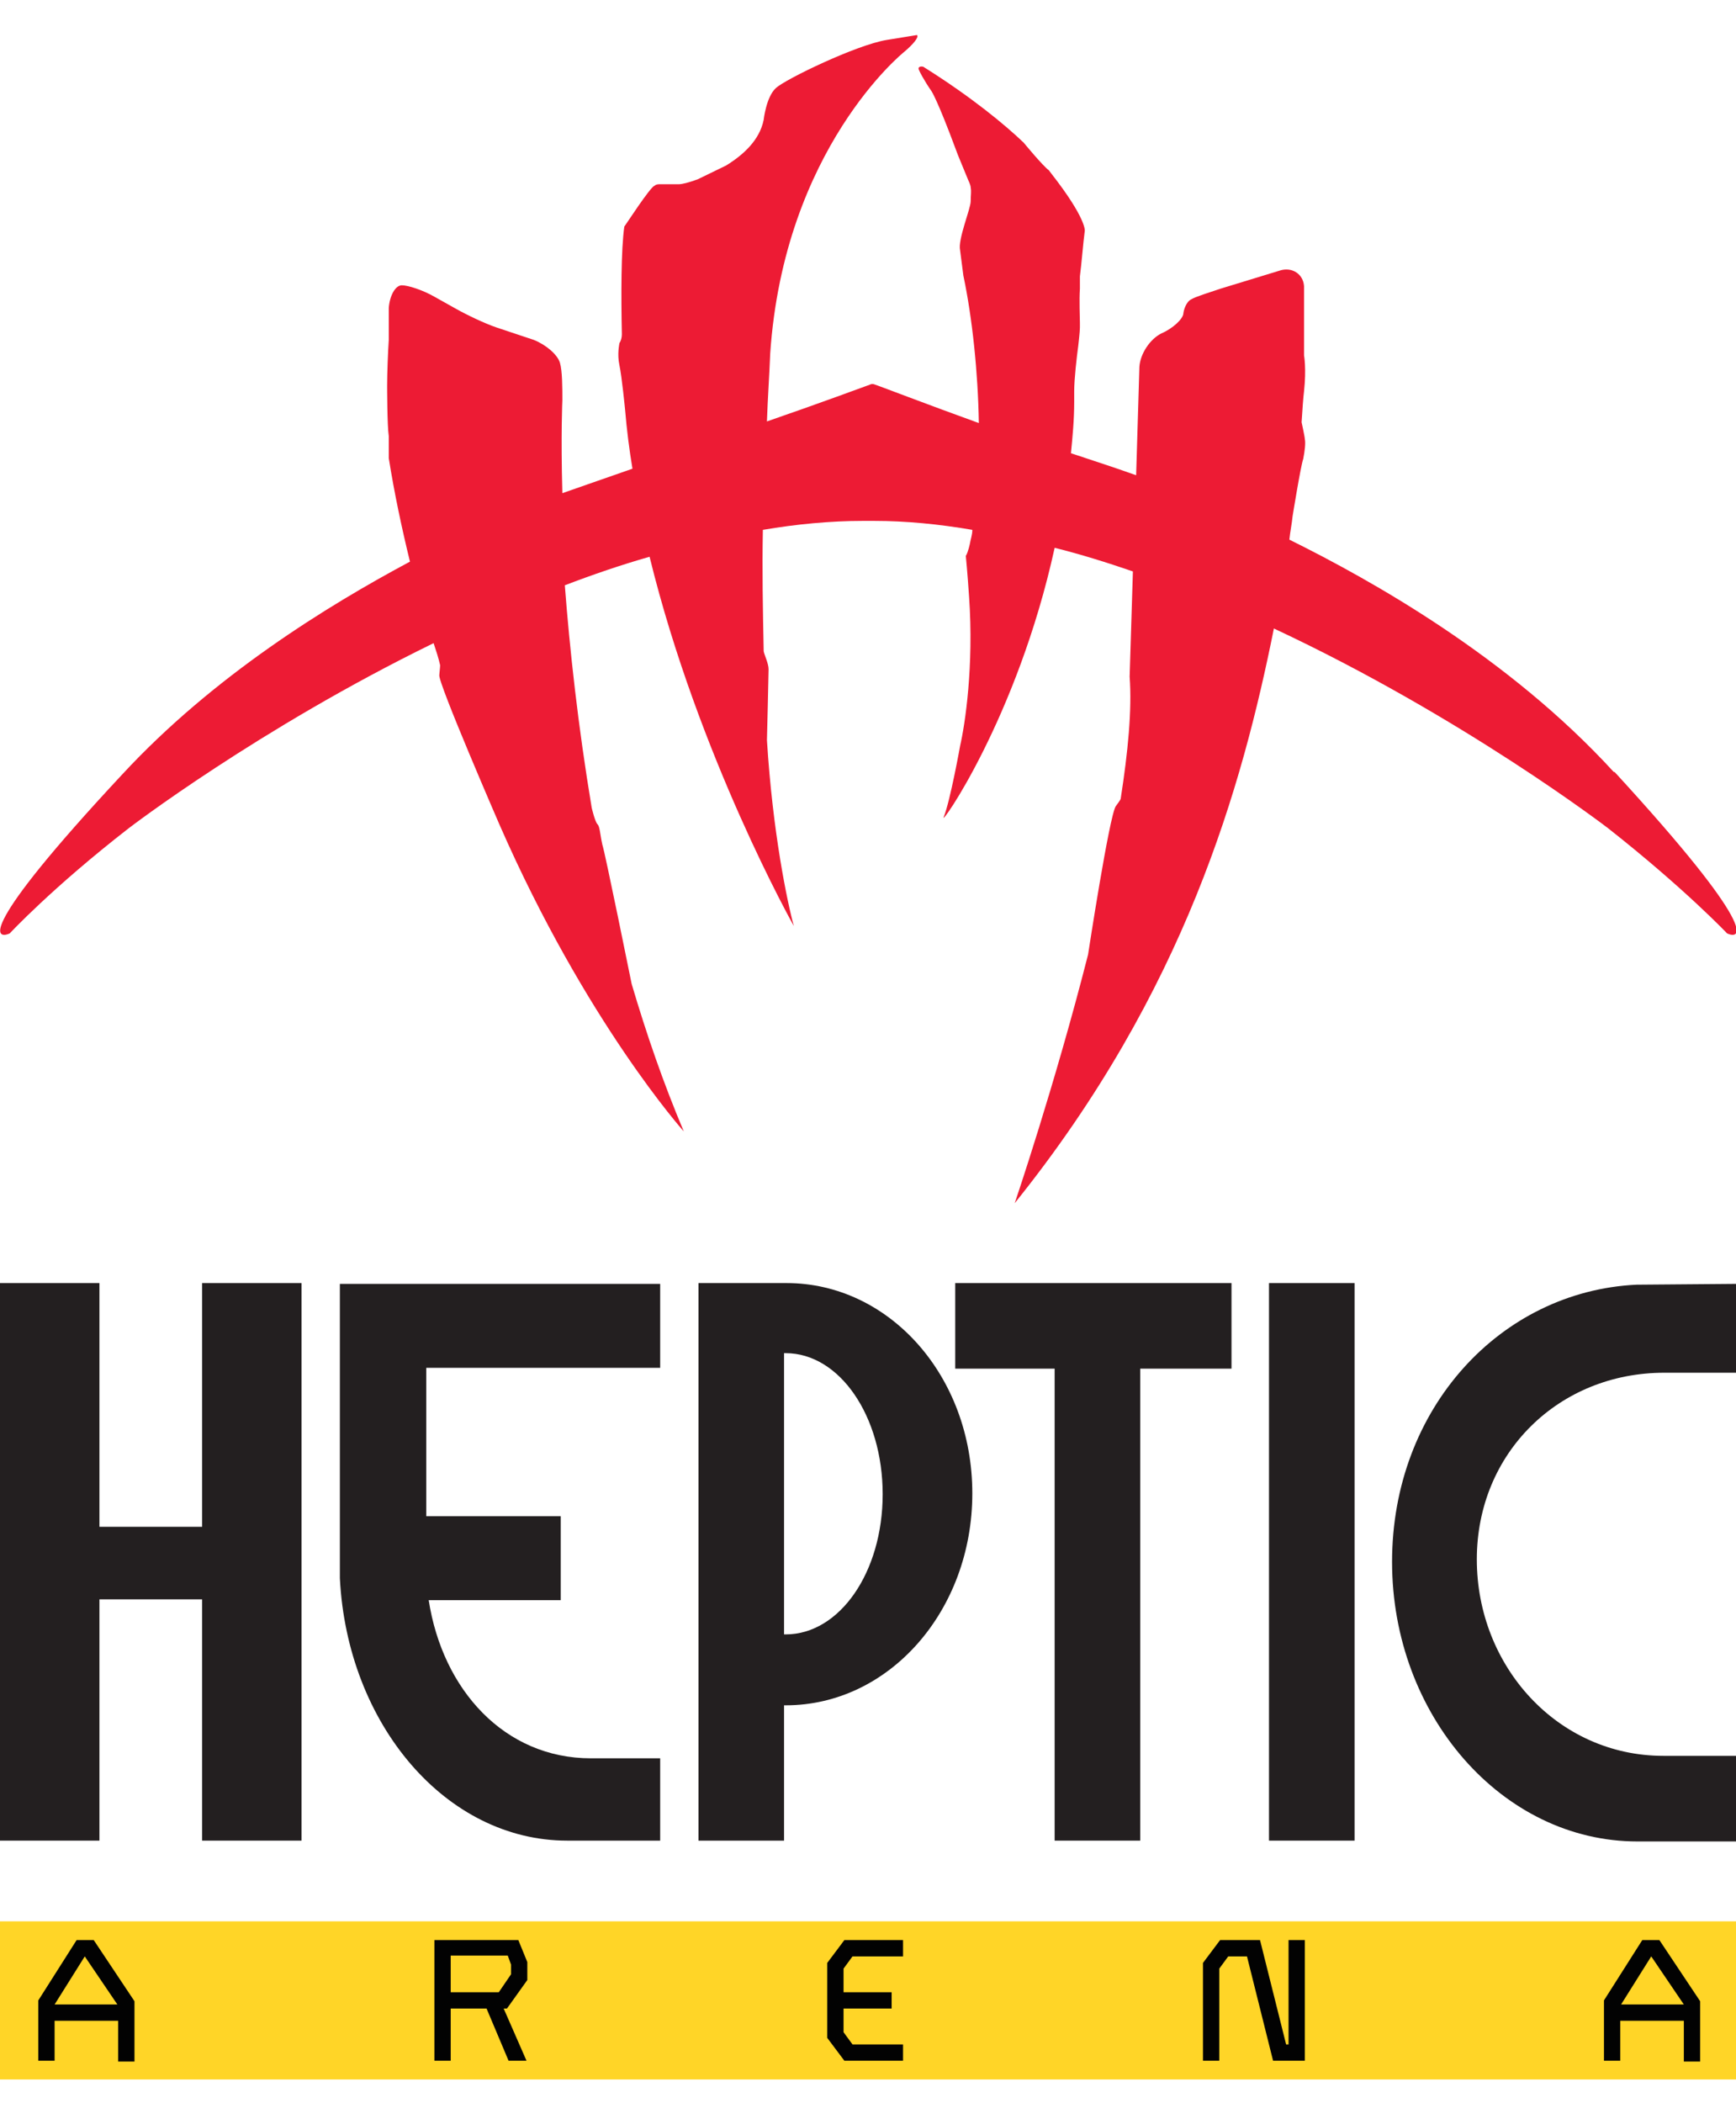
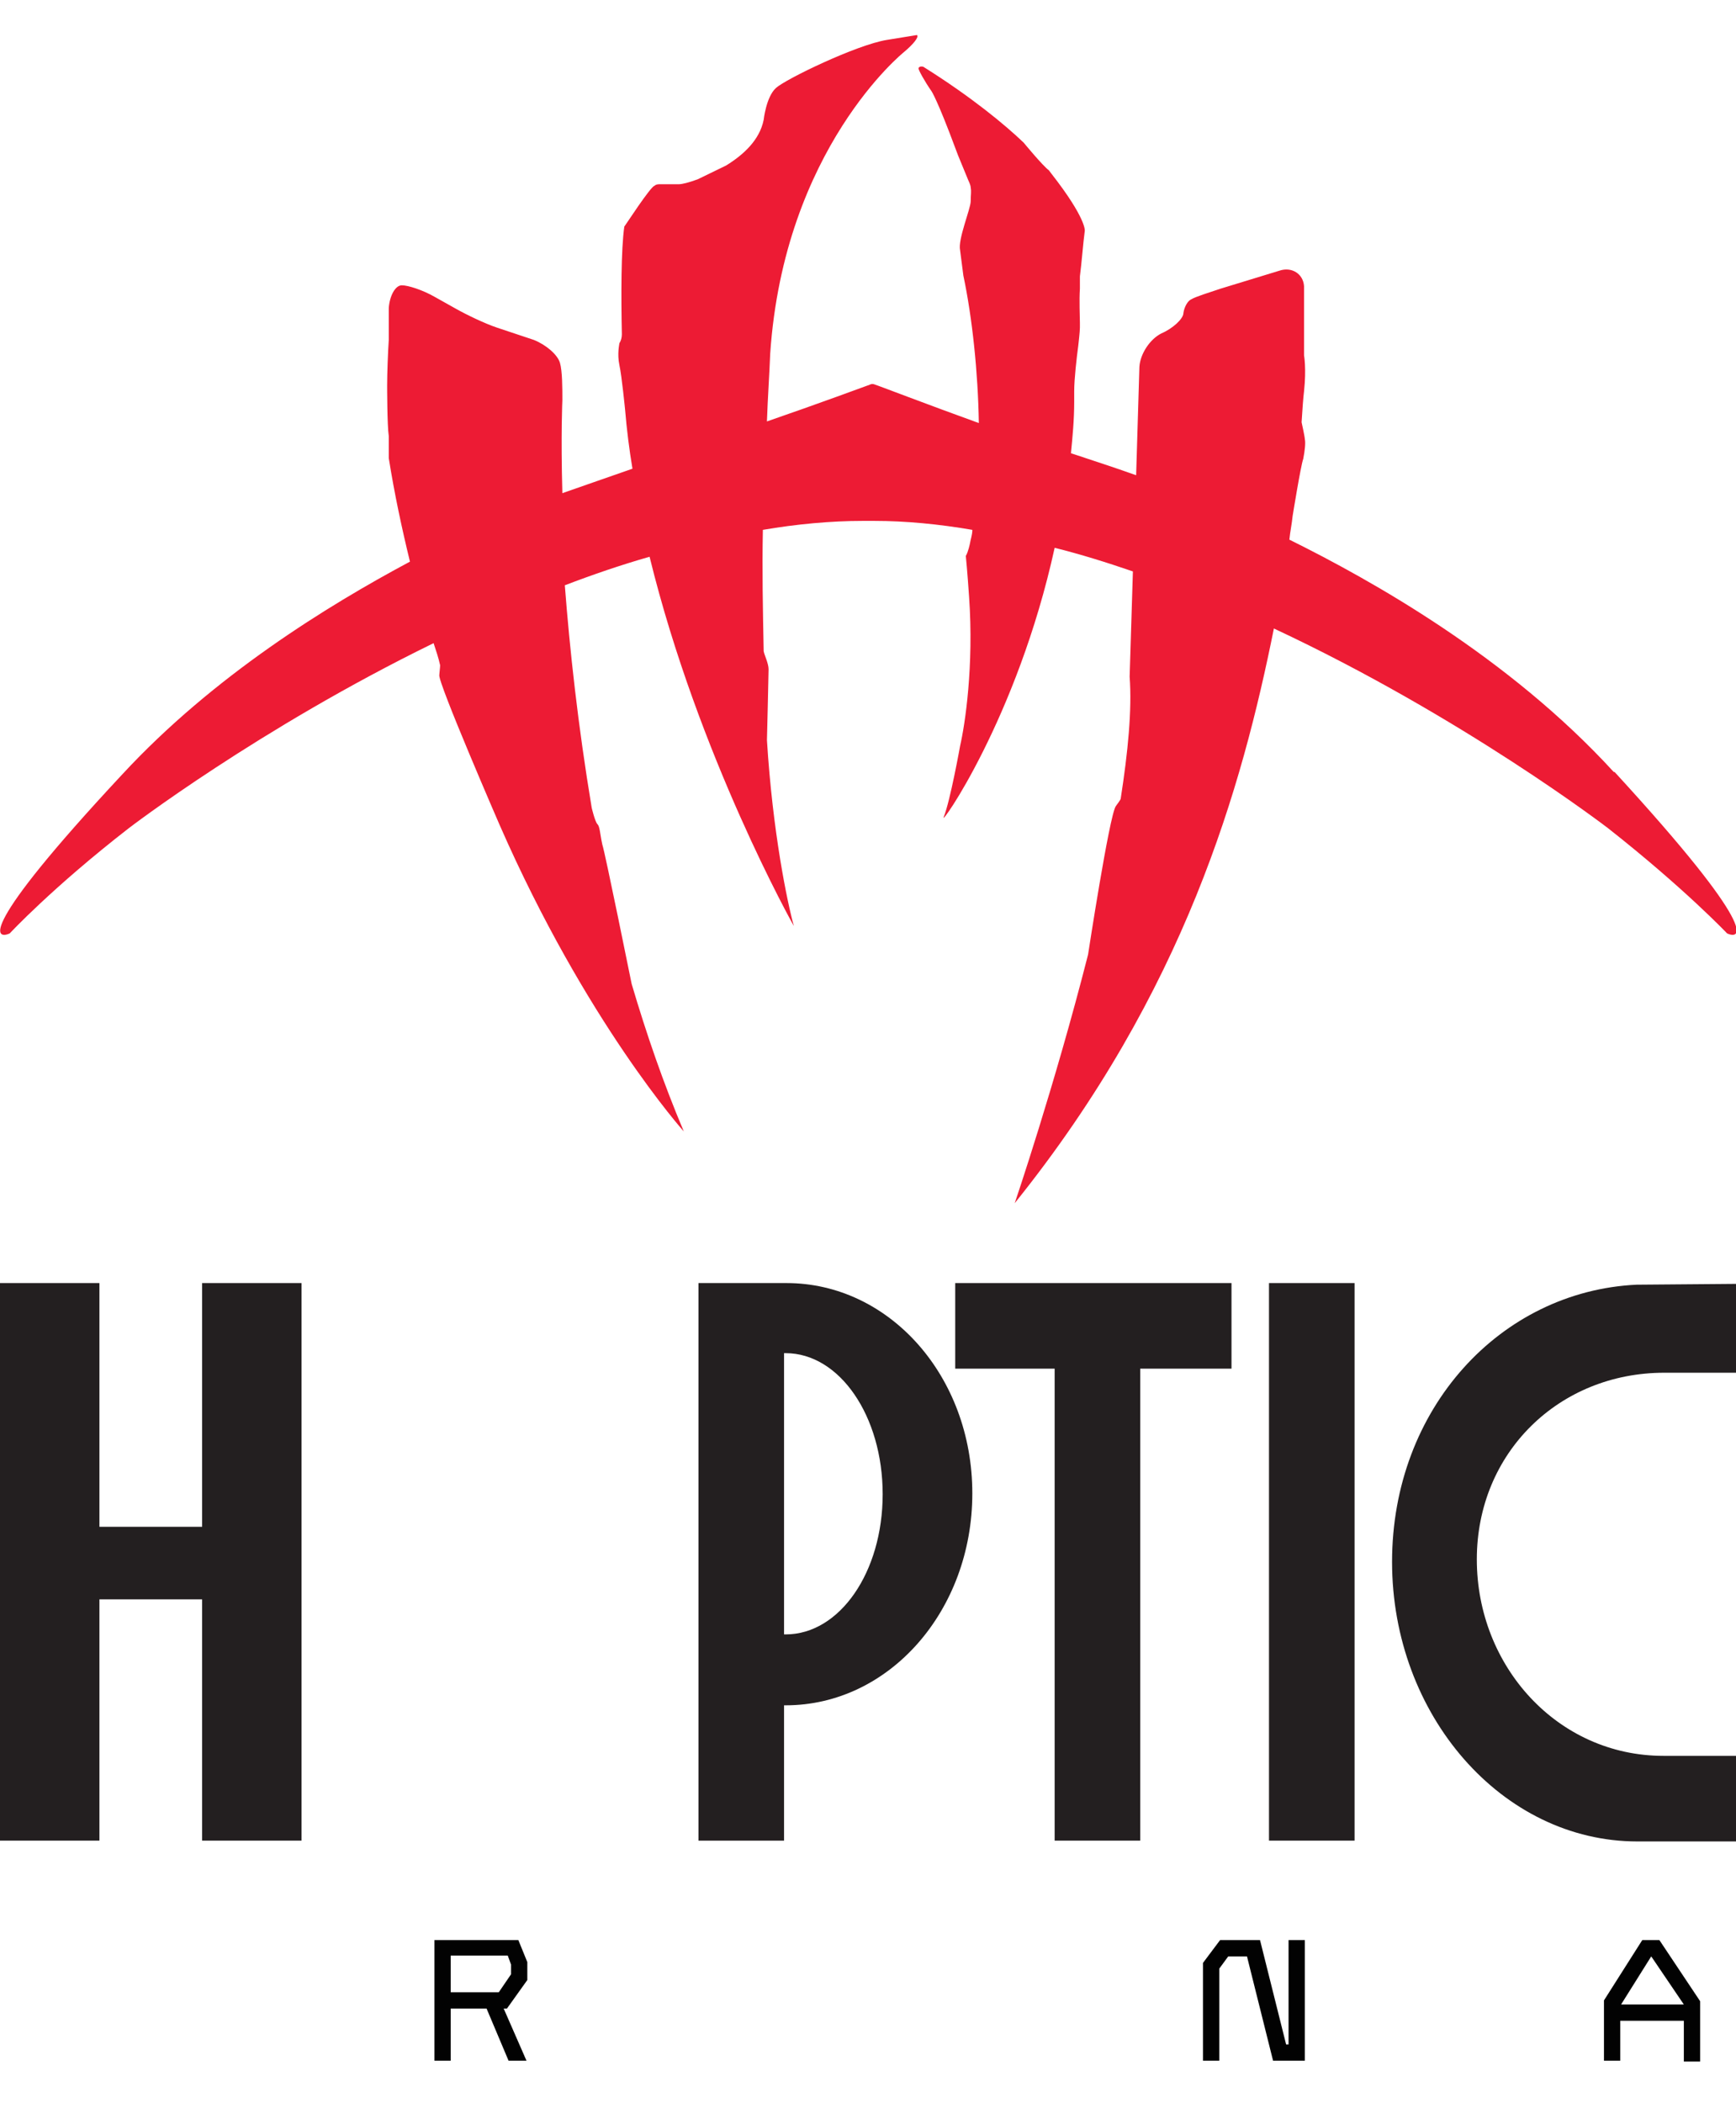
<svg xmlns="http://www.w3.org/2000/svg" id="Layer_1" version="1.1" viewBox="0 0 213 258">
  <defs>
    <style>
      .st0 {
        fill: #020202;
      }

      .st1 {
        fill: #231f20;
      }

      .st2 {
        fill: #ffd527;
      }

      .st3 {
        fill: #ed1b34;
      }
    </style>
  </defs>
-   <path class="st2" d="M213,235.7H0v19.4h213v-19.4Z" />
-   <path class="st0" d="M14.5,252.8v-4.9h-7.8v4.9h-2v-7.4l4.7-7.4h2.1l5,7.5v7.4h-2ZM10.4,240l-3.7,5.9h7.7s-4-5.9-4-5.9Z" />
  <path class="st0" d="M62.2,246.4h-.4l2.8,6.4h-2.2l-2.7-6.4h-4.4v6.4h-2v-14.8h10.3l1.1,2.7v2.2l-2.5,3.5ZM62.7,241l-.4-1.1h-7v4.5h5.9l1.5-2.2v-1.2Z" />
-   <path class="st0" d="M103.6,252.8l-2.1-2.8v-9.2l2.1-2.8h7.2v2h-6.2l-1.1,1.5v2.9h5.9v2h-5.9v2.9l1.1,1.5h6.2v2h-7.2Z" />
  <path class="st0" d="M156.2,252.8l-3.2-12.8h-2.3l-1.1,1.5v11.3h-2v-12l2.1-2.8h4.9l3.2,12.8h.3v-12.8h2v14.8h-3.8Z" />
  <path class="st0" d="M206.6,252.8v-4.9h-7.8v4.9h-2v-7.4l4.7-7.4h2.1l5,7.5v7.4h-2ZM202.6,240l-3.7,5.9h7.7s-4-5.9-4-5.9Z" />
  <path class="st1" d="M166.2,157.4h-10.5v68.4h10.5v-68.4Z" />
  <path class="st1" d="M151.1,157.4h-33.9v10.5h12.2v57.9h10.5v-57.9h11.2v-10.5Z" />
  <path class="st1" d="M24.8,157.4v29.9h-12.6v-29.9H0v68.4h12.2v-29.6h12.6v29.6h12.2v-68.4h-12.2Z" />
  <path class="st1" d="M96.5,157.4h-10.8v68.4h10.5v-16.6h.2c12.7,0,22.9-11.6,22.9-26s-10.2-25.8-22.8-25.8ZM96.4,200.5h-.2v-34.5h.2c6.6,0,11.9,7.7,11.9,17.3s-5.3,17.2-11.9,17.2Z" />
  <path class="st1" d="M213,157.5v10.9h-6.3s-2.5,0-2.5,0c-12.9,0-23,9.8-23,22.9s9.9,24.1,22.9,24.1h8.9v10.5h-12.1c-16.6,0-30.1-15.5-30.1-34.3s13.3-33.2,30-34" />
-   <path class="st1" d="M72.8,215.7h-.3c-10.6,0-18.2-8.4-19.9-19.4h16.2v-10.3h-16.5v-18.2s28.7,0,28.7,0v-10.3h-39.3v36.1c.9,17.9,13,32.2,27.9,32.2h11.4v-10.1h-8.3Z" />
  <path class="st3" d="M198,94.7c-12.9-14.1-29.7-23.5-39.8-28.5.1-1,.3-1.9.4-2.9,0,0,1-6.2,1.3-7,.2-1,.3-2,.2-2.4,0-.3-.4-2.1-.4-2.1.1-1.6.2-3,.3-3.8.3-2.8,0-4.4,0-4.4,0-6.8,0-8.5,0-8.5-.1-1.5-1.5-2.4-3-1.9l-7.2,2.2c-1.5.5-3.1,1-3.6,1.3-.5.2-.9,1-1,1.7,0,.7-1.3,1.9-2.7,2.5h0c-1.4.7-2.6,2.5-2.7,4.1l-.4,13.3c-2.8-1-5.6-1.9-8-2.7.2-2,.4-4.1.4-6.3v-1.3c0-1.5.3-4.1.5-5.6,0,0,.2-1.7.2-2.2v-.6c0-.8-.1-2.7,0-4.2v-1.5c.2-1.5.4-4.1.6-5.6,0,0,.2-1.5-4.1-7l-.3-.4c-.8-.6-3.1-3.4-3.1-3.4-2.3-2.2-6.4-5.6-12.3-9.3-.3-.1-.6,0-.6.2s.7,1.5,1.6,2.8c0,0,.7,1,3,7.2.2.6.9,2.2,1.5,3.7,0,0,.3.6.3.9.1.6,0,.8,0,1.7s-1.6,4.7-1.3,6l.4,3.1c1.1,5.2,1.8,11.9,1.9,18.1-6.1-2.2-12.6-4.7-12.7-4.7-.4-.2-.7,0-.7,0,0,0-6.5,2.4-12.6,4.5.1-2.9.3-5.7.4-8.3,1.7-25.2,16.4-37,16.4-37,1.2-1,1.9-1.9,1.6-2.1l-3.7.6c-3.7.6-12.4,4.8-13.6,5.9-1.2,1.1-1.5,3.9-1.5,3.9-.5,2.5-2.5,4.3-4.6,5.6l-3.5,1.7c-1.1.4-1.9.6-2.3.6h-2.3c-.2,0-.5,0-.7.2-.2,0-1.1,1.2-2,2.5l-1.7,2.5c-.4,2.8-.4,8.5-.3,13.2,0,.4-.1.8-.3,1.1,0,.1-.3,1.3,0,2.7s.7,5.5.7,5.5c.2,2.4.5,4.8.9,7.2-2.9,1-6,2.1-8.6,3-.2-7.2,0-11.4,0-11.4,0-1.5,0-3.6-.3-4.6-.3-1-1.7-2.2-3.2-2.8l-4.5-1.5c-1.5-.5-3.8-1.6-5.2-2.4l-2.5-1.4c-1.4-.8-3.2-1.4-4-1.4-.8,0-1.5,1.3-1.6,2.8v3.9c-.1,1.5-.2,4.1-.2,5.6,0,0,0,4.9.2,6.2v2.7c.7,4.4,1.6,8.6,2.6,12.7-10.1,5.4-24.1,14-35.3,26.1C-3,114.3-.5,115.3,1.2,114.5c0,0,5.2-5.6,14.6-12.9,0,0,15.9-12.2,37.4-22.7.3.9.6,1.8.8,2.7,0,0,0,.3-.1,1.2-.2.9,7.4,18.4,7.4,18.4,10.6,24.2,22.6,37.6,22.6,37.6-2.5-5.9-4.6-12-6.4-18.1,0,0-3.3-16.3-3.6-17.1-.3-1.4-.3-2.2-.6-2.5-.3-.3-.7-2-.7-2-1.7-10.2-2.7-19.5-3.3-27.3,3.4-1.3,6.9-2.5,10.4-3.5,6,24.5,17.7,45.3,17.7,45.3-.8-2.9-2.6-11.5-3.3-22.8l-.2-5.5.2,5.5s.2-8,.2-8.7-.5-1.7-.6-2.2h0c-.1-5-.2-10-.1-14.9,4.1-.7,8.3-1.1,12.3-1.1h1.3c4,0,8,.4,12.1,1.1,0,.6-.2,1.1-.3,1.7,0,0-.2,1-.5,1.5,0,0,.2,2,.4,5,.6,8.5-.5,15.7-1.1,18.3,0,0-1.2,6.7-2,8.7-.7,1.6,9-12,13.6-33,3.2.8,6.4,1.8,9.6,2.9l-.4,12.9c.3,4.1-.2,9.2-1.1,15,0,0,0,.1-.6.9-.8,1.2-3.4,18.2-3.4,18.2-4.1,16.1-9,30.5-9,30.5,20.9-26,27.9-51.1,31.8-70.5,23.3,10.9,41,24.5,41,24.5,9.4,7.4,14.6,12.9,14.6,12.9,1.7.8,4.2-.2-13.8-19.8Z" />
</svg>